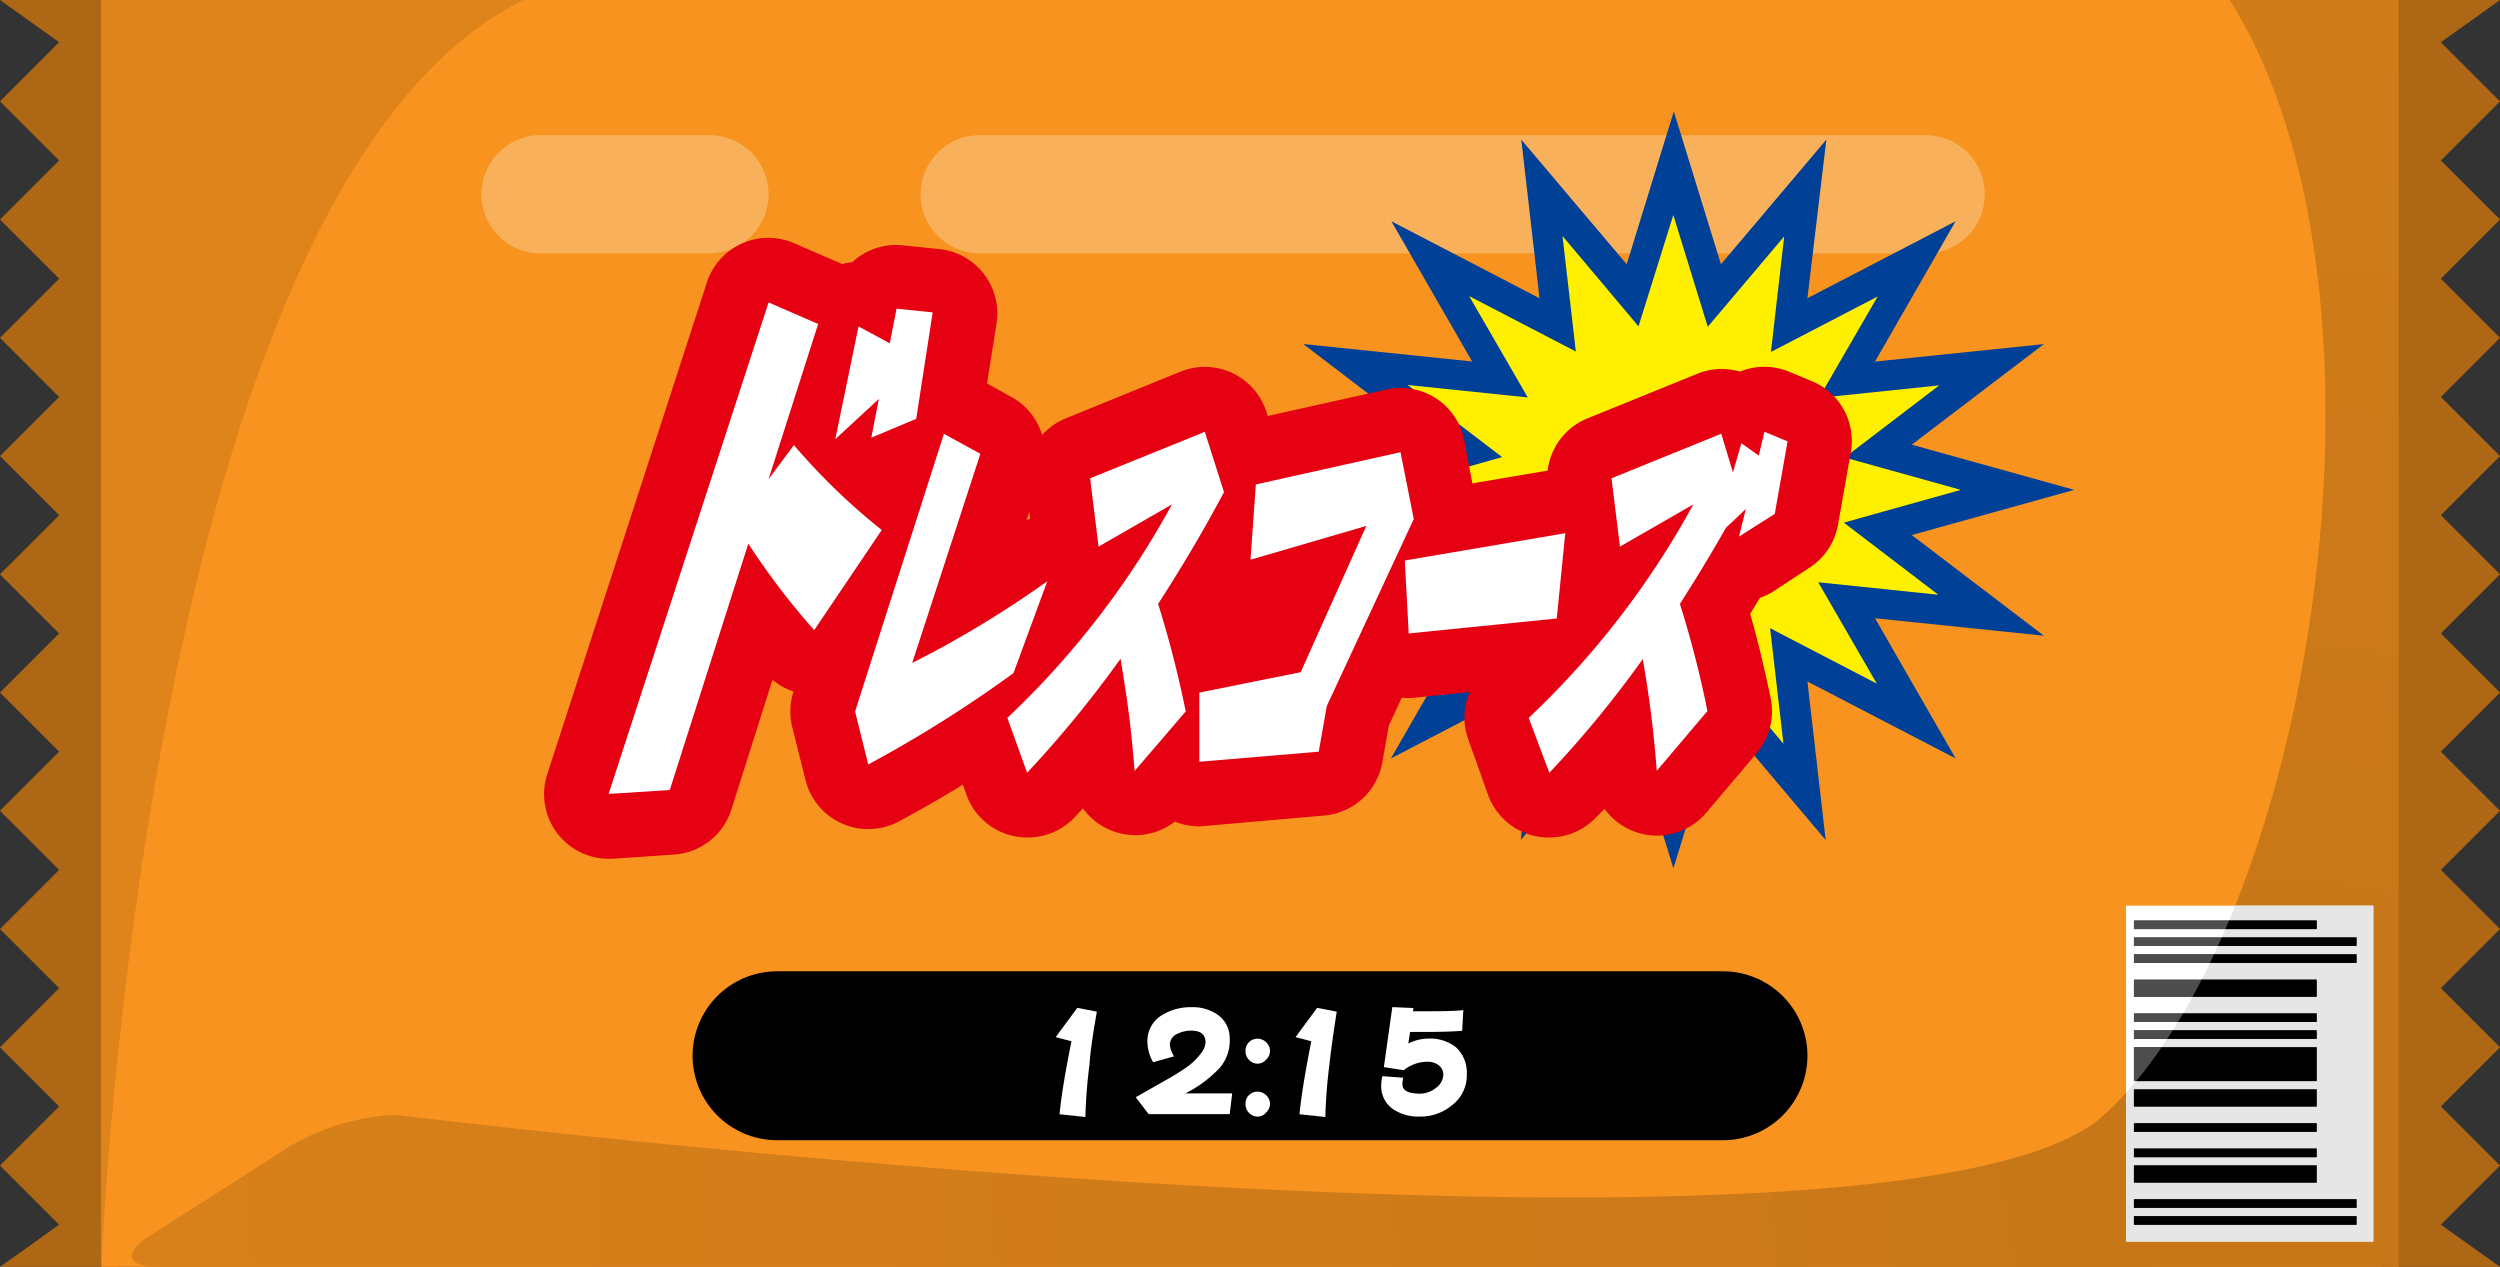
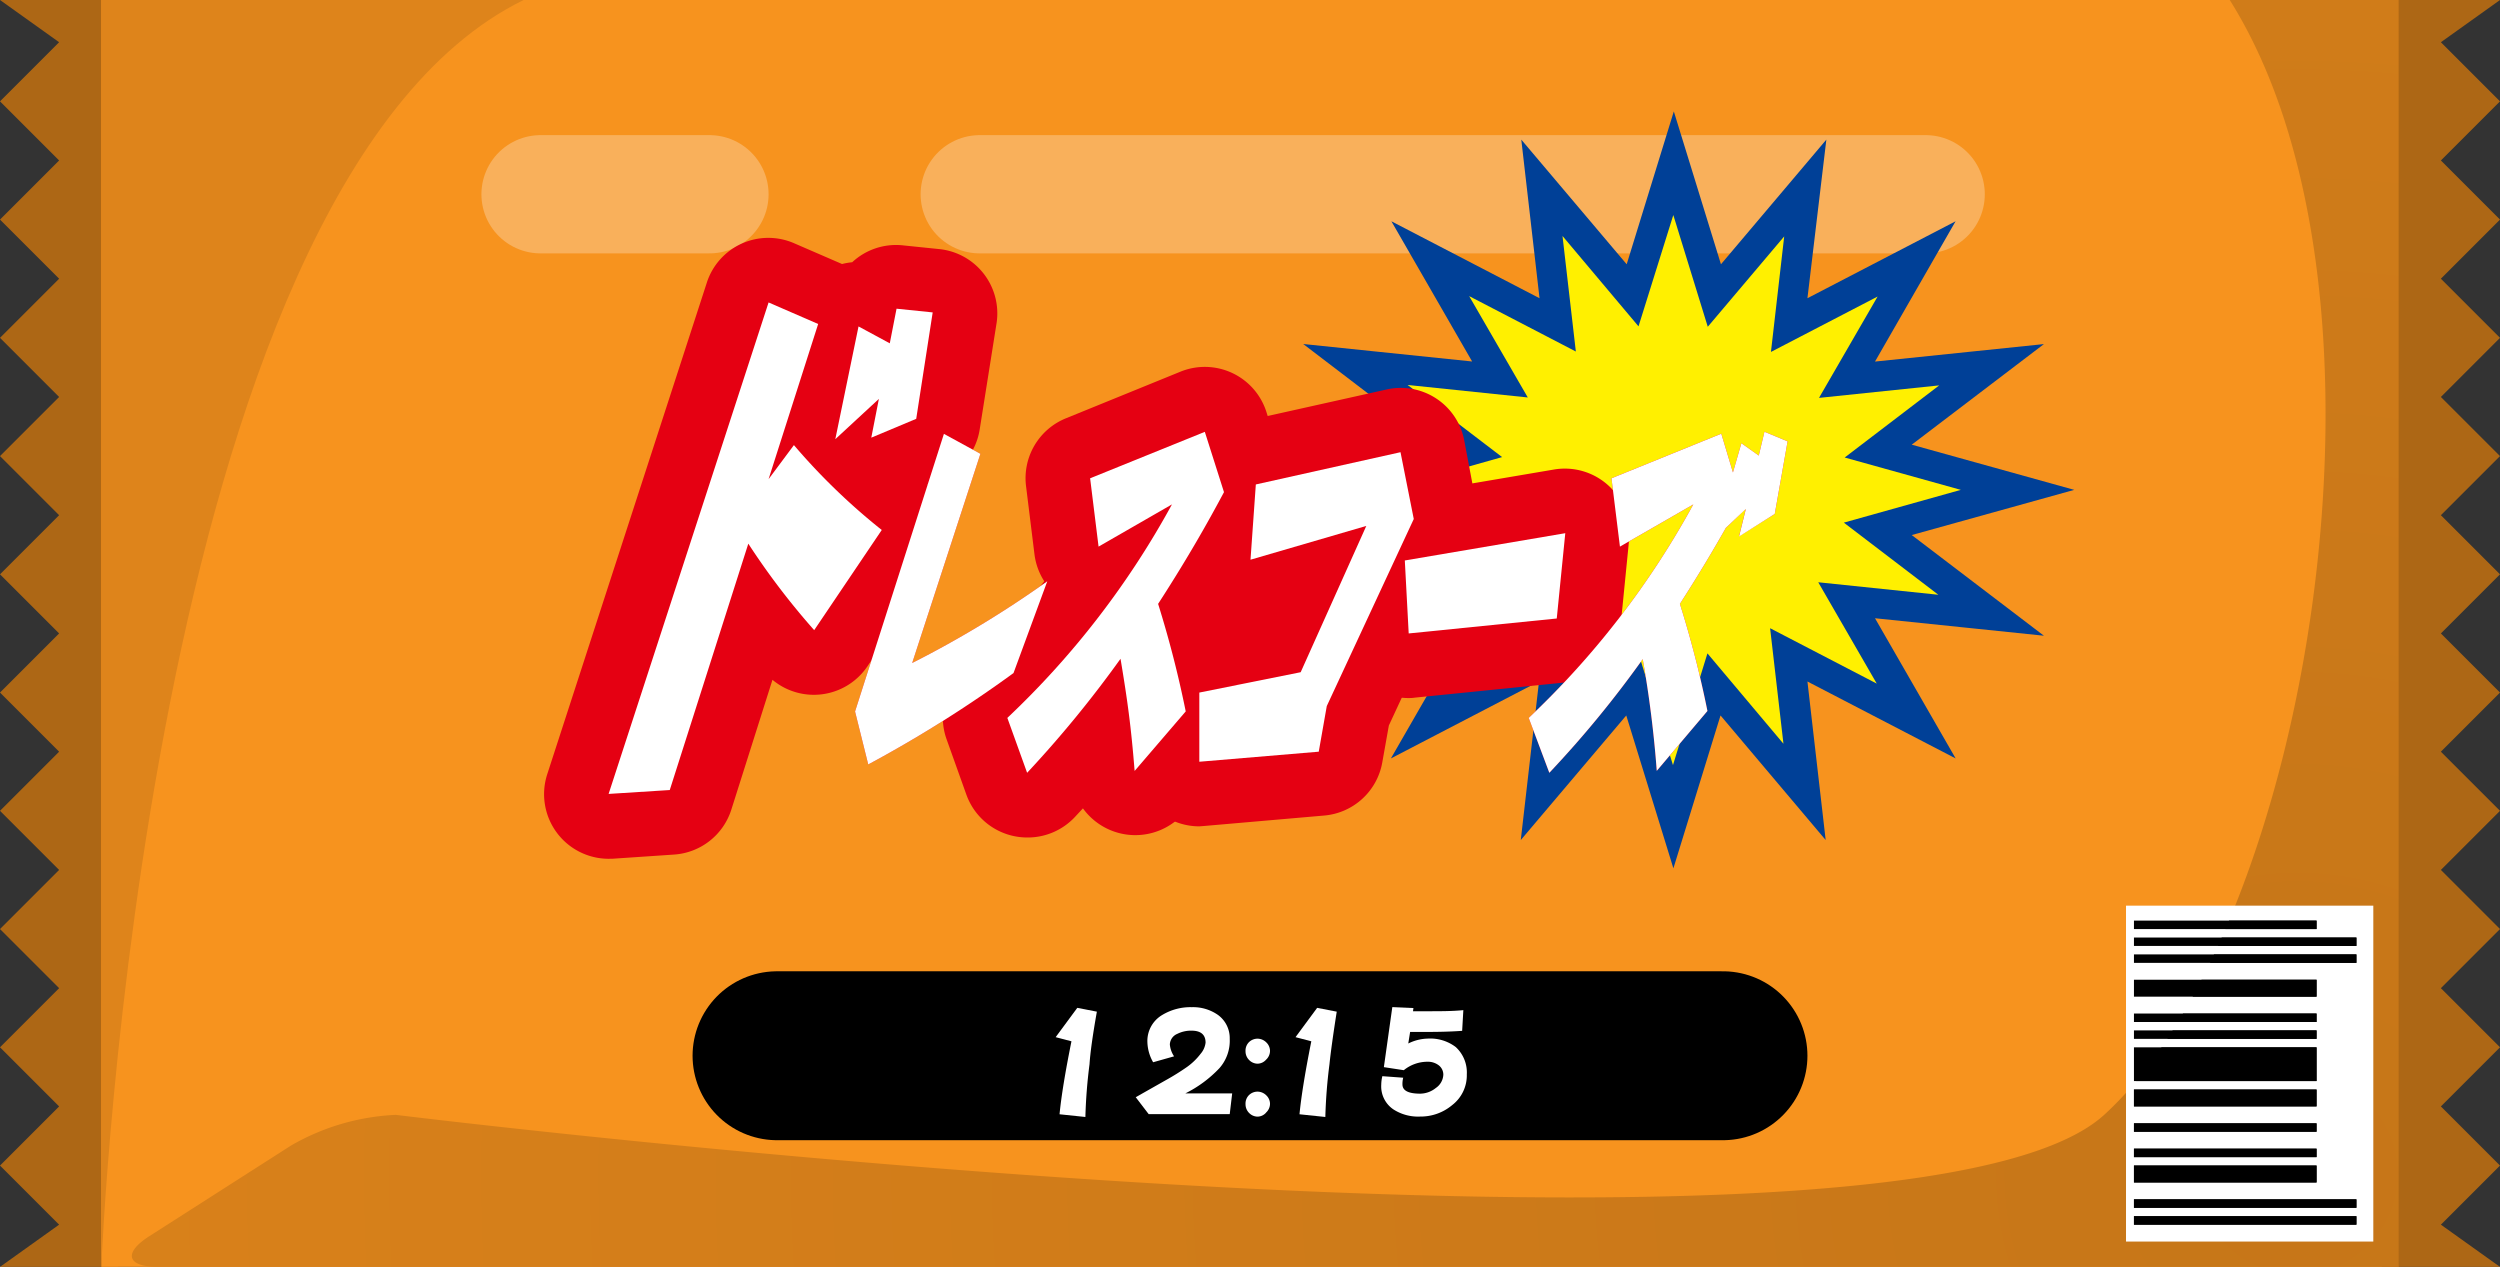
<svg xmlns="http://www.w3.org/2000/svg" xmlns:xlink="http://www.w3.org/1999/xlink" viewBox="0 0 296 150">
  <rect x="0" y="0" width="296" height="150" fill="#333333" stroke="none" />
  <defs>
    <style>.cls-1,.cls-5,.cls-6{fill:none;}.cls-2{fill:#ad6715;}.cls-3{fill:#f7931e;}.cls-4{fill:#de841b;}.cls-5{stroke:#f9b05b;stroke-width:14px;}.cls-5,.cls-6{stroke-linecap:round;stroke-miterlimit:10;}.cls-6{stroke:#000;stroke-width:20px;}.cls-7{fill:url(#名称未設定グラデーション_36);}.cls-8,.cls-9{fill-rule:evenodd;}.cls-9{fill:#4d4d4d;}.cls-10{fill:#fff;}.cls-11{clip-path:url(#clip-path);}.cls-12{fill:#e6e6e6;}.cls-13{fill:#fff000;}.cls-14{fill:#004097;}.cls-15{fill:#e50012;}</style>
    <radialGradient id="名称未設定グラデーション_36" cx="272" cy="139" r="332.93" gradientUnits="userSpaceOnUse">
      <stop offset="0" stop-color="#c67618" />
      <stop offset="1" stop-color="#de841b" />
    </radialGradient>
    <clipPath id="clip-path">
      <path id="SVGID" class="cls-1" d="M264,0c22,35,9.27,110-14.87,132s-202.27,0-202.27,0a27.17,27.17,0,0,0-12.4,3.63L17.67,146.37c-3.12,2-2.64,3.63,1.06,3.63H284V0Z" />
    </clipPath>
    <symbol id="orange" data-name="orange" viewBox="0 0 296 150">
      <polygon class="cls-2" points="7 0 0 0 7 5 0 12 7 19 0 26 7 33 0 40 7 47 0 54 7 61 0 68 7 75 0 82 7 89 0 96 7 103 0 110 7 117 0 124 7 131 0 138 7 145 0 150 7 150 14 150 14 0 7 0" />
      <rect class="cls-3" x="12" width="272" height="150" />
      <path class="cls-4" d="M12,150V0H62C17,22,12,150,12,150Z" />
      <line class="cls-5" x1="116" y1="23" x2="228" y2="23" />
      <line class="cls-5" x1="64" y1="23" x2="84" y2="23" />
      <line class="cls-6" x1="92" y1="125" x2="204" y2="125" />
      <polygon class="cls-2" points="289 5 296 0 289 0 282 0 282 150 289 150 296 150 289 145 296 138 289 131 296 124 289 117 296 110 289 103 296 96 289 89 296 82 289 75 296 68 289 61 296 54 289 47 296 40 289 33 296 26 289 19 296 12 289 5" />
      <path class="cls-7" d="M264,0c22,35,9.27,110-14.87,132s-202.27,0-202.27,0a27.17,27.17,0,0,0-12.4,3.63L17.67,146.37c-3.12,2-2.64,3.63,1.06,3.63H284V0Z" />
      <path class="cls-8" d="M252.66,145v-1H279v1Zm0-2v-1H279v1Zm0-3v-2h21.62v2Zm0-3v-1h21.62v1Zm0-3v-1h21.62v1Zm0-3v-2h21.62v2Zm0-3v-4h21.62v4Zm0-5v-1h21.62v1Zm0-2v-1h21.62v1Zm0-3v-2h21.62v2Zm0-4v-1H279v1Zm0-2v-1H279v1Zm0-2v-1h21.62v1Z" />
-       <path class="cls-9" d="M252.66,145v-1H279v1Zm0-2v-1H279v1Zm0-3v-2h21.62v2Zm0-3v-1h21.62v1Zm0-3v-1h21.62v1Zm0-3v-2h21.62v2Zm0-3v-4h21.62v4Zm0-5v-1h21.62v1Zm0-2v-1h21.62v1Zm0-3v-2h21.62v2Zm0-4v-1H279v1Zm0-2v-1H279v1Zm0-2v-1h21.62v1Z" />
      <rect class="cls-10" x="251.72" y="107.23" width="29.28" height="39.77" />
      <g class="cls-11">
-         <rect class="cls-12" x="251.72" y="107.23" width="29.28" height="39.77" />
-       </g>
+         </g>
      <path class="cls-8" d="M252.66,145v-1H279v1Zm0-2v-1H279v1Zm0-3v-2h21.62v2Zm0-3v-1h21.62v1Zm0-3v-1h21.62v1Zm0-3v-2h21.62v2Zm0-3v-4h21.62v4Zm0-5v-1h21.62v1Zm0-2v-1h21.62v1Zm0-3v-2h21.62v2Zm0-4v-1H279v1Zm0-2v-1H279v1Zm0-2v-1h21.62v1Z" />
-       <path class="cls-9" d="M252.66,145v-1H279v1Zm0-2v-1H279v1Zm0-3v-2h21.62v2Zm0-3v-1h21.62v1Zm0-3v-1h21.62v1Zm0-3v-2h21.62v2Zm0-3v-4h21.62v4Zm0-5v-1h21.62v1Zm0-2v-1h21.62v1Zm0-3v-2h21.62v2Zm0-4v-1H279v1Zm0-2v-1H279v1Zm0-2v-1h21.62v1Z" />
      <g class="cls-11">
        <path class="cls-8" d="M252.66,145v-1H279v1Zm0-2v-1H279v1Zm0-3v-2h21.62v2Zm0-3v-1h21.62v1Zm0-3v-1h21.62v1Zm0-3v-2h21.62v2Zm0-3v-4h21.62v4Zm0-5v-1h21.62v1Zm0-2v-1h21.62v1Zm0-3v-2h21.62v2Zm0-4v-1H279v1Zm0-2v-1H279v1Zm0-2v-1h21.62v1Z" />
      </g>
    </symbol>
  </defs>
  <title>dresscodes</title>
  <g id="レイヤー_2" data-name="レイヤー 2">
    <g id="_3" data-name="3">
      <use id="orange-3" data-name="orange" width="296" height="150" xlink:href="#orange" />
      <path class="cls-10" d="M129,126a61.15,61.15,0,0,0-.49,6.25l-3.06-.32q.3-3.13,1.41-8.64l-1.87-.49,2.56-3.47,2.32.45C129.38,122.53,129.09,124.62,129,126Z" />
      <path class="cls-10" d="M145.6,131.91H136l-1.53-2,3.53-2a28.72,28.72,0,0,0,2.54-1.58,7.47,7.47,0,0,0,1.62-1.57,2.44,2.44,0,0,0,.58-1.31c0-.94-.56-1.42-1.66-1.42a3.61,3.61,0,0,0-1.69.38,1.42,1.42,0,0,0-.88,1.26,3,3,0,0,0,.5,1.4l-2.48.7a5.09,5.09,0,0,1-.68-2.41,3.57,3.57,0,0,1,1.73-3.17,6.48,6.48,0,0,1,3.53-.94,5.13,5.13,0,0,1,3.1.92A3.4,3.4,0,0,1,145.6,123a4.92,4.92,0,0,1-1.21,3.46,14.25,14.25,0,0,1-4.05,3h5.55Z" />
      <path class="cls-10" d="M149.9,125.47a1.36,1.36,0,0,1-1,.47,1.41,1.41,0,0,1-1-.43,1.45,1.45,0,0,1-.43-1.06,1.41,1.41,0,0,1,.41-1.06,1.45,1.45,0,0,1,1.06-.41,1.49,1.49,0,0,1,1,.45,1.41,1.41,0,0,1,.43,1A1.43,1.43,0,0,1,149.9,125.47Zm0,6.27a1.36,1.36,0,0,1-1,.47,1.42,1.42,0,0,1-1-.43,1.46,1.46,0,0,1-.43-1.06,1.41,1.41,0,0,1,.41-1.06,1.45,1.45,0,0,1,1.06-.41,1.49,1.49,0,0,1,1,.45,1.4,1.4,0,0,1,.43,1A1.43,1.43,0,0,1,149.9,131.73Z" />
      <path class="cls-10" d="M157.41,126a61.15,61.15,0,0,0-.49,6.25l-3.06-.32q.3-3.13,1.4-8.64l-1.87-.49,2.56-3.47,2.32.45C157.84,122.53,157.55,124.62,157.41,126Z" />
      <path class="cls-10" d="M171.93,130.85a5.79,5.79,0,0,1-3.78,1.35,5.38,5.38,0,0,1-3.19-.86,3.29,3.29,0,0,1-1.42-2.92,4.5,4.5,0,0,1,.13-1l2.47.18a3,3,0,0,0-.09.79c0,.74.7,1.1,2.11,1.1a3,3,0,0,0,1.85-.68,2,2,0,0,0,.88-1.57,1.39,1.39,0,0,0-.56-1.12,2.09,2.09,0,0,0-1.28-.41,4.45,4.45,0,0,0-2.84,1l-2.36-.36,1-7.11,2.5.11-.05.38h1.66c1.6,0,3,0,4.3-.13l-.14,2.45c-1.22.09-2.61.13-4.16.13h-2l-.22,1.37a5.43,5.43,0,0,1,2.29-.58,5,5,0,0,1,3.33,1,4.09,4.09,0,0,1,1.31,3.24A4.44,4.44,0,0,1,171.93,130.85Z" />
      <polygon class="cls-13" points="238.88 58 222.38 62.59 235.78 72.82 218.69 71.04 226.94 85.37 211.86 77.53 213.73 93.76 202.96 81.03 198.13 96.7 193.3 81.03 182.53 93.76 184.4 77.53 169.32 85.36 177.56 71.04 160.48 72.81 173.88 62.59 157.38 58 173.88 53.41 160.48 43.19 177.57 44.96 169.32 30.64 184.4 38.47 182.53 22.24 193.3 34.97 198.13 19.3 202.96 34.97 213.73 22.24 211.86 38.47 226.94 30.64 218.69 44.96 235.78 43.19 222.38 53.41 238.88 58" />
      <path class="cls-14" d="M198.13,102.81l-5.58-18.1L180.06,99.46l2.16-18.78L164.68,89.8l9.56-16.61-20,2.07,15.62-11.91L150.67,58l19.25-5.35L154.3,40.73l20,2.07-9.56-16.6,17.54,9.11-2.16-18.78,12.48,14.76,5.58-18.1,5.58,18.1,12.48-14.76L214,35.31l17.54-9.11L222,42.81l20-2.07L226.35,52.65,245.59,58l-19.24,5.35L242,75.27,222,73.2l9.55,16.6L214,80.69l2.16,18.77L203.71,84.71ZM194,77.36l4.08,13.23,4.08-13.23,9,10.7-1.58-13.68,12.63,6.56-6.93-12,14.22,1.48-11.19-8.54L232.16,58l-13.75-3.83,11.19-8.54-14.23,1.48,6.94-12-12.63,6.56,1.57-13.68-9.05,10.7-4.08-13.23L194,38.64l-9-10.7,1.58,13.68-12.63-6.56,6.94,12-14.23-1.48,11.19,8.54L164.1,58l13.75,3.83-11.19,8.54,14.22-1.48-6.93,12,12.63-6.56L185,88.06Z" />
      <path class="cls-15" d="M94,52.7a75.12,75.12,0,0,0,10.4,10.05l-8,11.86a86.7,86.7,0,0,1-7.8-10.24L79.3,93.54,72.06,94,91,35.81l5.87,2.55L91,56.73ZM98.9,52l2.75-13.35,3.7,2,.8-4.1,4.28.44-1.95,12.6-5.32,2.23.9-4.59Z" />
      <path class="cls-15" d="M72.06,101.68a7.65,7.65,0,0,1-7.27-10l18.9-58.22A7.65,7.65,0,0,1,94,28.79l5.7,2.47a7.78,7.78,0,0,1,1.2-.21,7.62,7.62,0,0,1,6-2l4.28.44A7.65,7.65,0,0,1,118,38.22L116,50.82a7.65,7.65,0,0,1-4.6,5.89l-1.6.67a7.65,7.65,0,0,1,.89,9.67l-8,11.86a7.65,7.65,0,0,1-11.23,1.58L86.59,95.86a7.65,7.65,0,0,1-6.77,5.32l-7.24.49Z" />
      <path class="cls-15" d="M108,78.5a124.18,124.18,0,0,0,16-9.68l-4,10.87a147.93,147.93,0,0,1-17.2,10.82l-1.56-6.27,10.52-32.87,4.32,2.36Z" />
-       <path class="cls-15" d="M102.79,98.16a7.65,7.65,0,0,1-7.42-5.81L93.8,86.08a7.65,7.65,0,0,1,.14-4.17L104.46,49a7.65,7.65,0,0,1,11-4.38L119.74,47a7.65,7.65,0,0,1,3.6,9.08l-1.79,5.48a7.65,7.65,0,0,1,9.64,9.9l-4,10.87a7.66,7.66,0,0,1-2.71,3.55,155.57,155.57,0,0,1-18,11.35A7.65,7.65,0,0,1,102.79,98.16Z" />
      <path class="cls-15" d="M134.34,91.28c-.42-5.23-.84-8.32-1.67-13.28a133.8,133.8,0,0,1-11.06,13.5L119.27,85a101.75,101.75,0,0,0,19.49-25.28l-8.69,5-1-8.09,13.58-5.5,2.27,7.14c-1.77,3.32-4.18,7.64-7.8,13.23a126.22,126.22,0,0,1,3.27,12.73Z" />
      <path class="cls-15" d="M121.62,99.16a7.66,7.66,0,0,1-7.2-5.07l-2.34-6.55A7.65,7.65,0,0,1,114,79.42a99,99,0,0,0,9.64-10.6,7.65,7.65,0,0,1-1.16-3.2l-1-8.09a7.65,7.65,0,0,1,4.72-8L139.78,44a7.65,7.65,0,0,1,10.16,4.77l2.27,7.14a7.65,7.65,0,0,1-.54,5.92c-1.44,2.7-3.4,6.27-6.23,10.81,1,3.32,1.58,5.75,2.45,10a7.65,7.65,0,0,1-1.67,6.49l-6,7.09a7.65,7.65,0,0,1-12-.51l-.93,1A7.65,7.65,0,0,1,121.62,99.16Z" />
      <path class="cls-15" d="M156.14,89,142,90.19V82l12-2.41,7.77-17.32-13.71,4,.63-8.91,17.13-3.82,1.57,7.91L157.09,83.6Z" />
      <path class="cls-15" d="M142,97.84a7.65,7.65,0,0,1-7.65-7.64V82a7.65,7.65,0,0,1,6.14-7.51l4.94-1a7.65,7.65,0,0,1-5-7.73l.63-8.91a7.65,7.65,0,0,1,6-6.92l17.13-3.82a7.65,7.65,0,0,1,9.17,6L174.85,60a7.65,7.65,0,0,1-.57,4.7l-9.84,21.2-.78,4.38a7.65,7.65,0,0,1-6.87,6.28l-14.14,1.23ZM156.14,89h0Z" />
      <path class="cls-15" d="M184.32,73.23,166.78,75l-.46-8.64,19-3.23Z" />
      <path class="cls-15" d="M166.78,82.65a7.65,7.65,0,0,1-7.64-7.24l-.46-8.64A7.65,7.65,0,0,1,165,58.82l19-3.23a7.65,7.65,0,0,1,8.89,8.29l-1,10.09a7.65,7.65,0,0,1-6.84,6.86l-17.53,1.77C167.3,82.64,167,82.65,166.78,82.65Zm17.53-9.42h0Z" />
      <path class="cls-15" d="M204.34,62.5c-1.74,3.09-3.57,6.09-5.44,9a122.43,122.43,0,0,1,3.26,12.68l-6,7.09a132.55,132.55,0,0,0-1.66-13.23,126.44,126.44,0,0,1-11.06,13.46L181,85a101.8,101.8,0,0,0,19.49-25.28l-8.69,5-1-8.09,13-5.28,1.38,4.59,1-3.46,2.06,1.46.67-2.82,2.74,1.14-1.52,8.59L205.9,63.5l.81-3.27Z" />
-       <path class="cls-15" d="M183.38,99.16a7.65,7.65,0,0,1-7.2-5.07l-2.34-6.55a7.65,7.65,0,0,1,1.92-8.12,98.92,98.92,0,0,0,9.64-10.6,7.65,7.65,0,0,1-1.16-3.19l-1-8.09a7.65,7.65,0,0,1,4.71-8l13-5.28A7.64,7.64,0,0,1,206,44a7.65,7.65,0,0,1,5.8,0l2.74,1.14a7.65,7.65,0,0,1,4.6,8.4l-1.52,8.59a7.65,7.65,0,0,1-3.43,5.12L210,70a7.67,7.67,0,0,1-1.62.78l-1.16,1.9c.92,3.22,1.69,6.42,2.43,10a7.65,7.65,0,0,1-1.67,6.5l-6,7.09a7.65,7.65,0,0,1-12-.5l-1,1A7.65,7.65,0,0,1,183.38,99.16Z" />
      <path class="cls-10" d="M94,52.7a75.12,75.12,0,0,0,10.4,10.05l-8,11.86a86.7,86.7,0,0,1-7.8-10.24L79.3,93.54,72.06,94,91,35.81l5.87,2.55L91,56.73ZM98.9,52l2.75-13.35,3.7,2,.8-4.1,4.28.44-1.95,12.6-5.32,2.23.9-4.59Z" />
      <path class="cls-10" d="M108,78.5a124.18,124.18,0,0,0,16-9.68l-4,10.87a147.93,147.93,0,0,1-17.2,10.82l-1.56-6.27,10.52-32.87,4.32,2.36Z" />
      <path class="cls-10" d="M134.34,91.28c-.42-5.23-.84-8.32-1.67-13.28a133.8,133.8,0,0,1-11.06,13.5L119.27,85a101.75,101.75,0,0,0,19.49-25.28l-8.69,5-1-8.09,13.58-5.5,2.27,7.14c-1.77,3.32-4.18,7.64-7.8,13.23a126.22,126.22,0,0,1,3.27,12.73Z" />
      <path class="cls-10" d="M156.14,89,142,90.19V82l12-2.41,7.77-17.32-13.71,4,.63-8.91,17.13-3.82,1.57,7.91L157.09,83.6Z" />
      <path class="cls-10" d="M184.32,73.23,166.79,75l-.46-8.64,19-3.23Z" />
      <path class="cls-10" d="M204.34,62.5c-1.74,3.09-3.57,6.09-5.44,9a122.43,122.43,0,0,1,3.26,12.68l-6,7.09a132.63,132.63,0,0,0-1.66-13.23,126.47,126.47,0,0,1-11.06,13.46L181,85a101.8,101.8,0,0,0,19.49-25.28l-8.69,5-1-8.09,13-5.28,1.38,4.59,1-3.46,2.06,1.46.67-2.82,2.74,1.14-1.52,8.59-4.23,2.68.81-3.27Z" />
    </g>
  </g>
</svg>